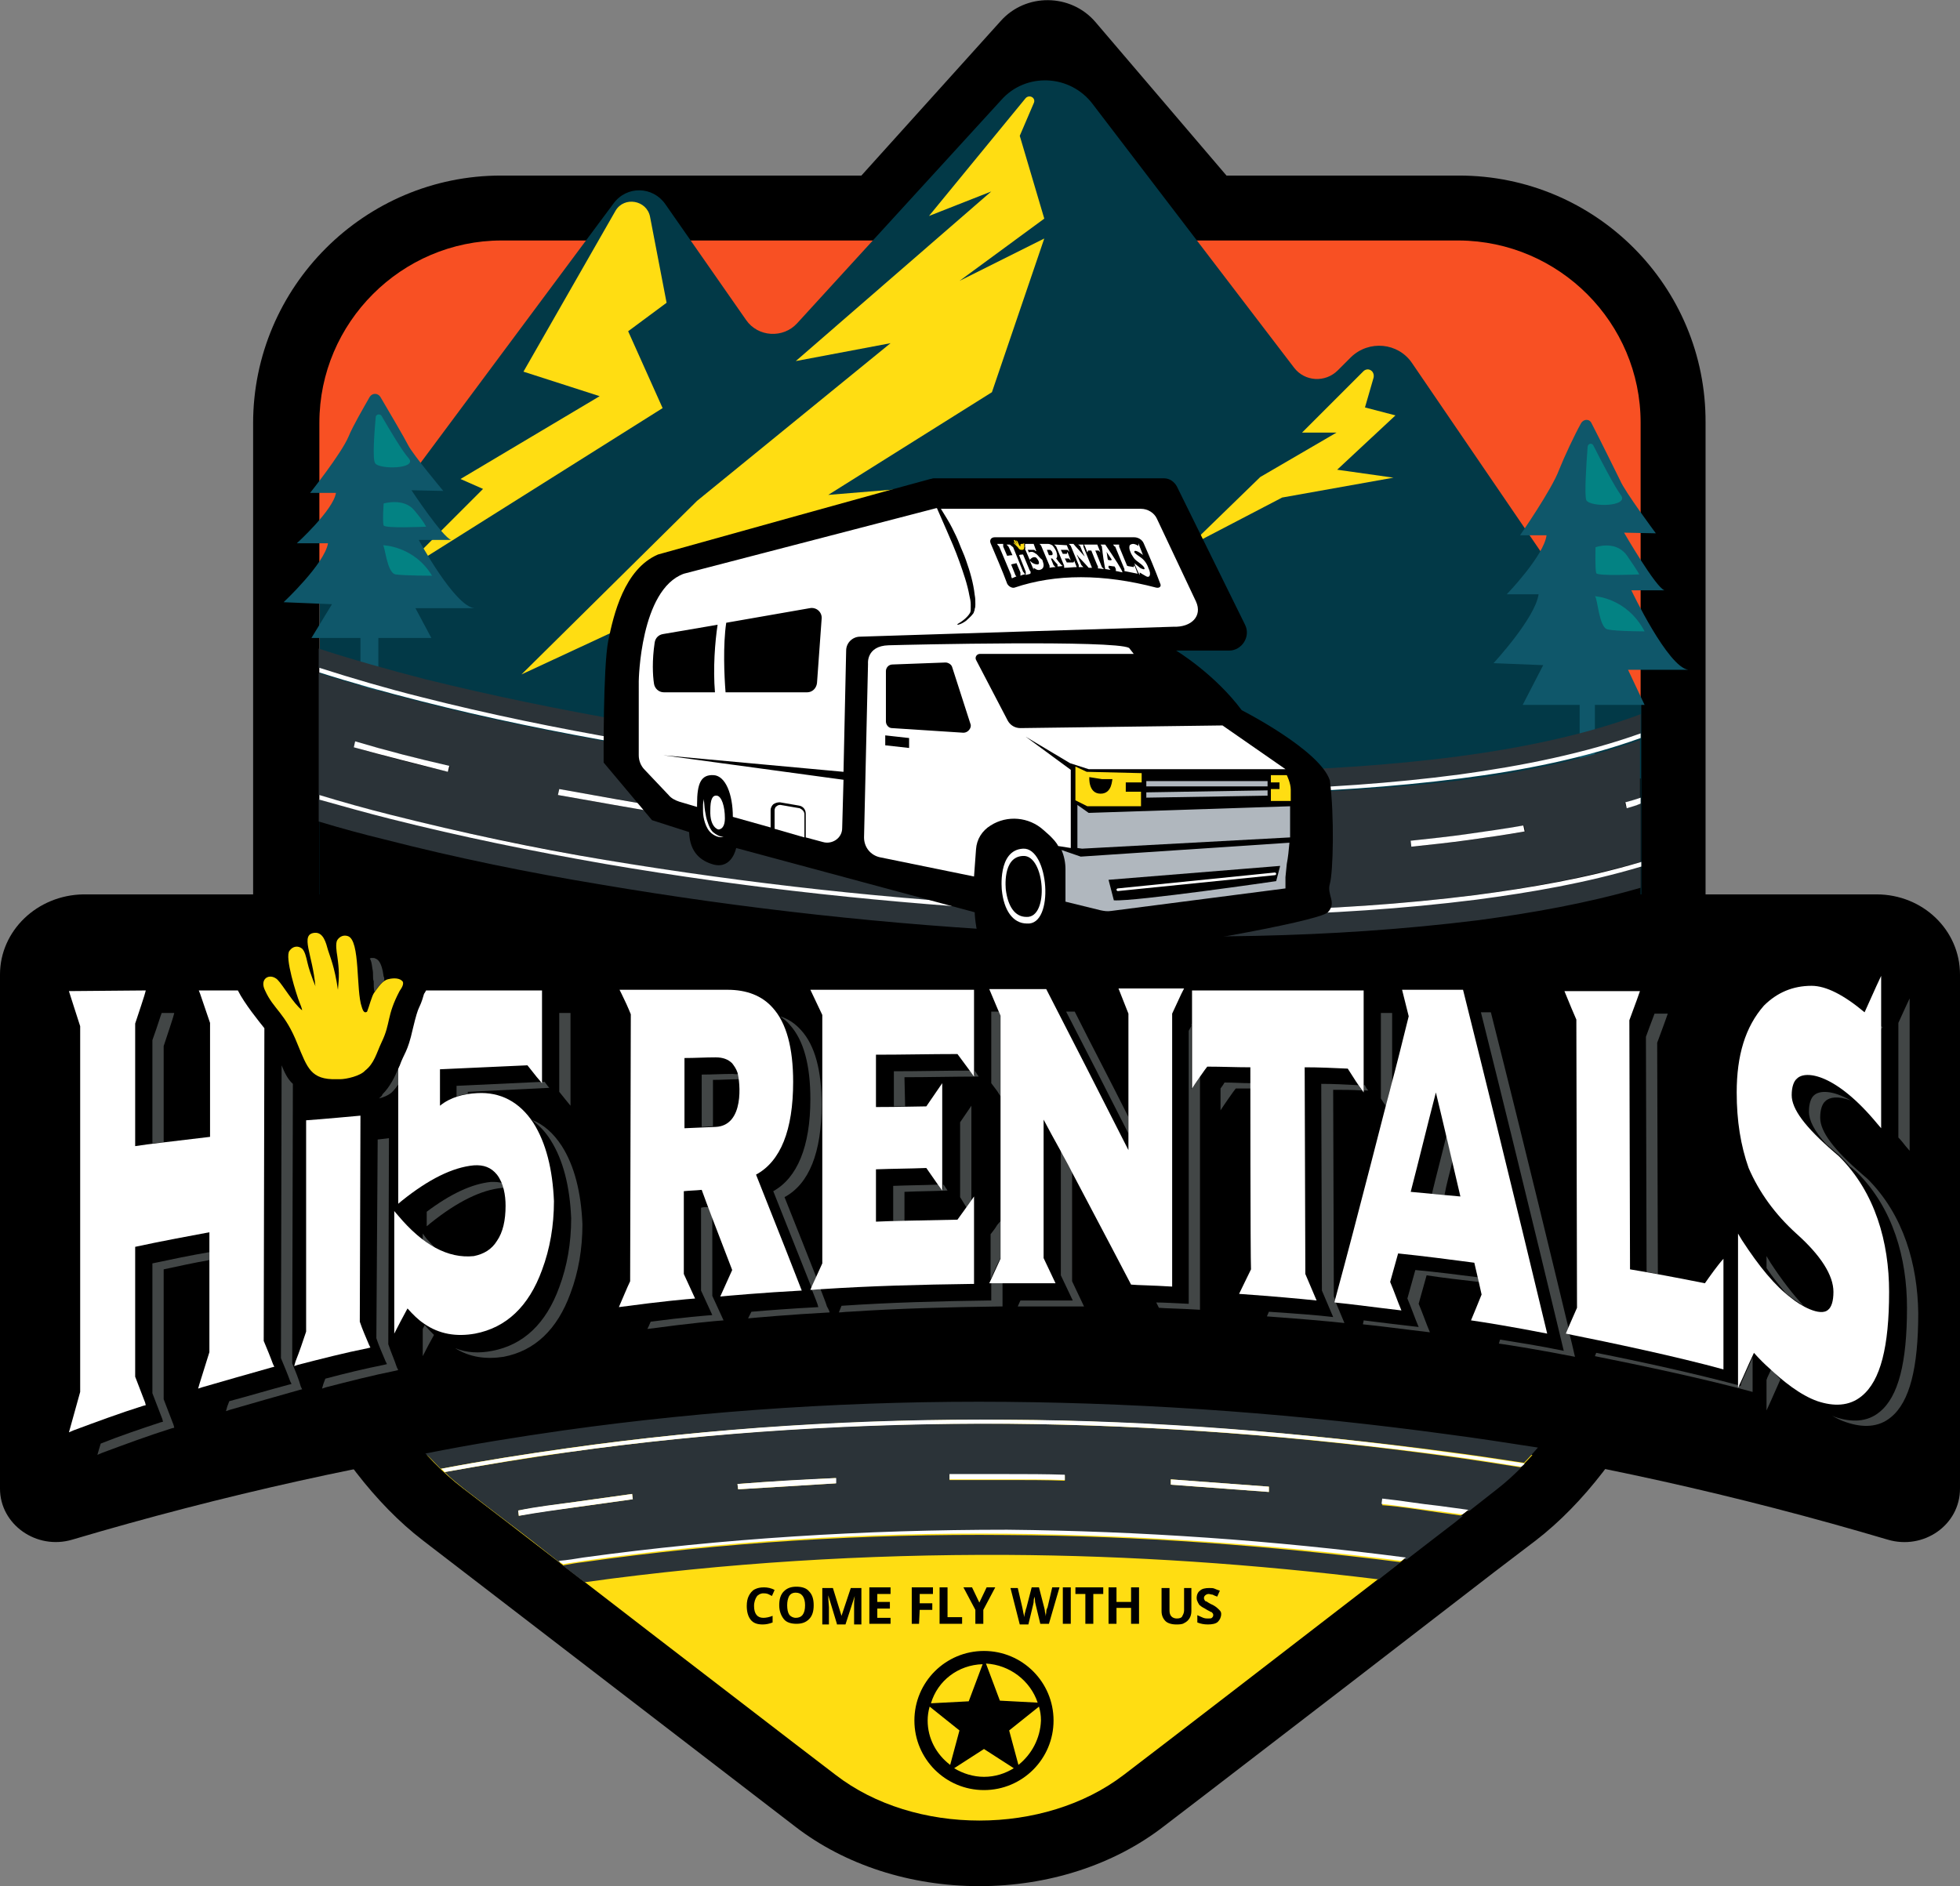
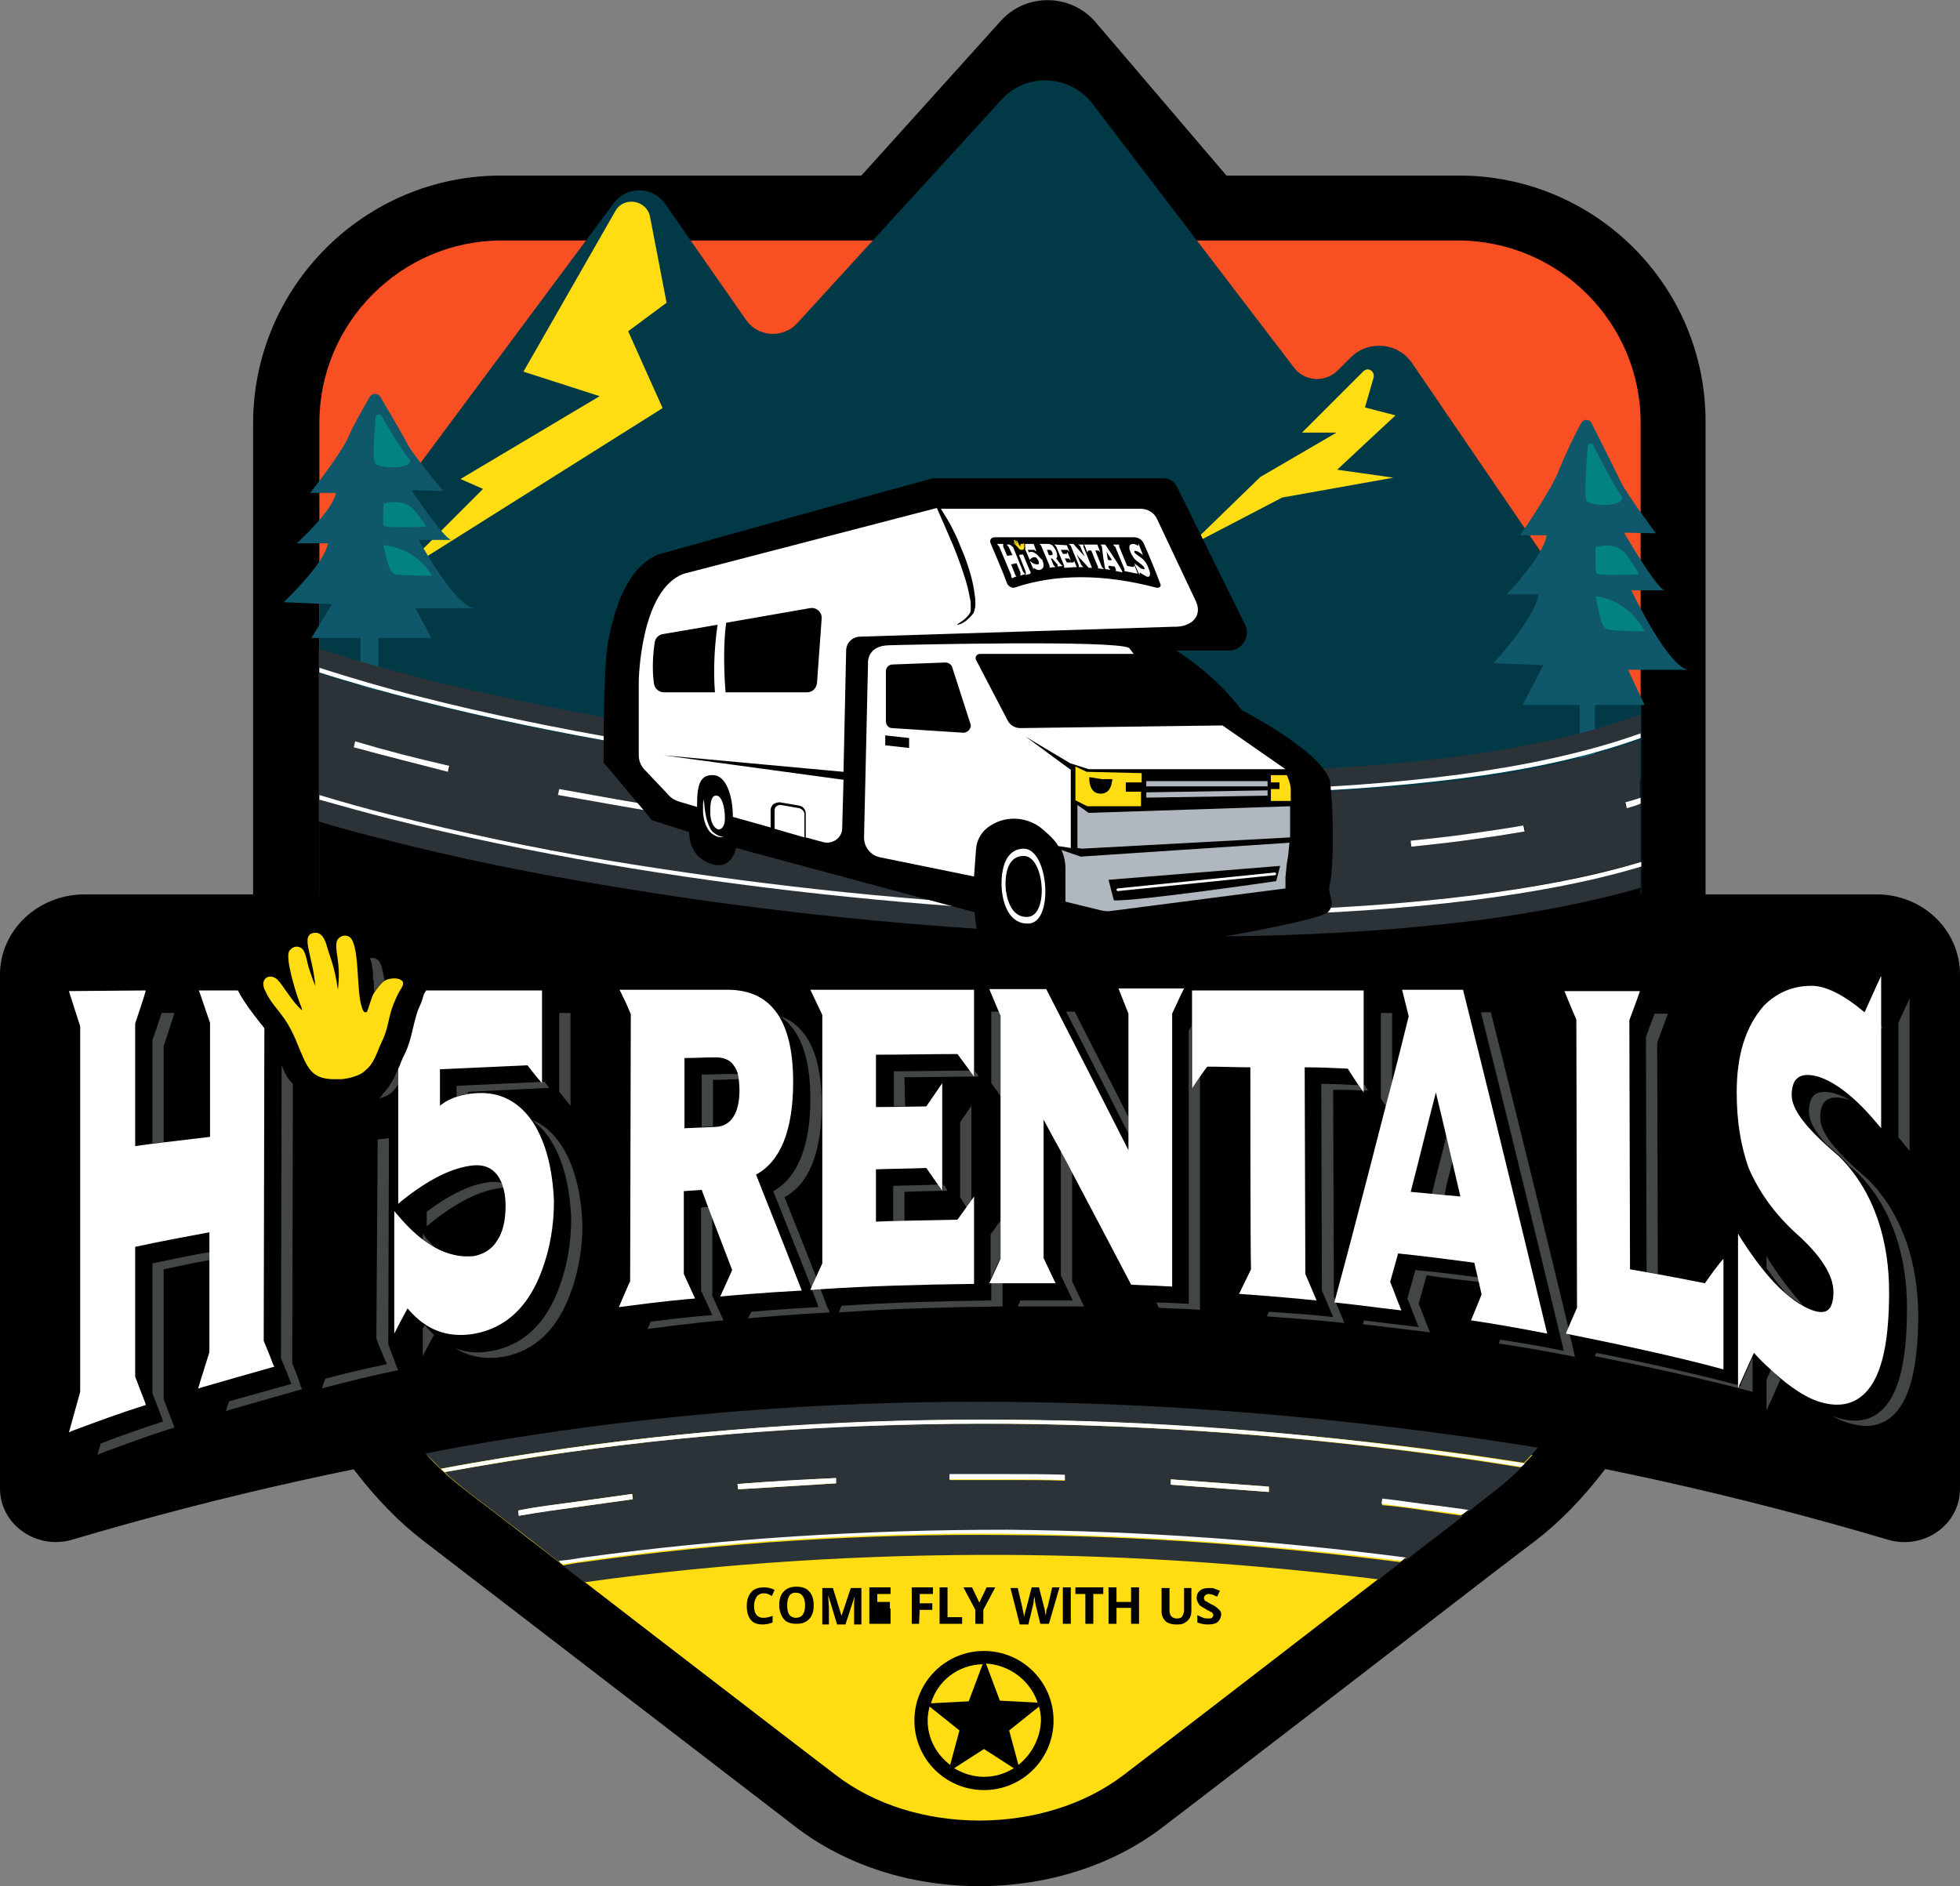
<svg xmlns="http://www.w3.org/2000/svg" version="1.1" id="Layer_1" x="0px" y="0px" viewBox="0 0 295.8 284.7" style="enable-background:new 0 0 295.8 284.7;" xml:space="preserve">
  <rect x="0" y="0" width="295.8" height="284.7" fill="#808080" stroke="none" />
  <style type="text/css">
	.st0{fill:#FFDD12;}
	.st1{fill:#F85023;}
	.st2{fill:#023947;}
	.st3{fill:#FFFFFF;}
	.st4{fill:#0F576A;}
	.st5{fill:#038283;}
	.st6{fill:#424646;}
	.st7{fill:#2B3338;}
	.st8{fill:#B0B7BE;}
</style>
  <g>
    <path d="M220.2,26.5h-35.1L165.3,3.3C161.6-1,154.8-1.1,151,3.2l-21,23.3H75.6c-20.6,0-37.4,16.8-37.4,37.4v116.6   c0,18.1,11.3,41,25.6,52l56.2,43.2c7.5,5.8,17.4,9,27.8,9c10.4,0,20.3-3.2,27.8-9l6.4-4.9c12-9.2,31.6-24.3,43.5-33.5l6.3-4.8   c14.4-11.1,25.6-33.9,25.6-52V63.8C257.5,43.2,240.8,26.5,220.2,26.5z" />
    <path class="st0" d="M247.6,169.4v11.1c0,15.1-9.8,35-21.8,44.2l-6.3,4.8c-12,9.2-31.5,24.3-43.5,33.5l-6.4,4.9   c-12,9.2-31.6,9.2-43.5,0l-6.4-4.9c-12-9.2-31.6-24.3-43.5-33.5l-6.4-4.9c-12-9.2-21.8-29.1-21.8-44.2v-11.1L247.6,169.4   L247.6,169.4z" />
    <path class="st1" d="M247.6,63.8v53.6c-12.5,1-69.9,5.5-86.9,2.3c-19.2-3.5-64.8-4-64.8-4l-47.7-6.3V63.8   c0-15.1,12.4-27.5,27.5-27.5h144.5C235.3,36.4,247.6,48.7,247.6,63.8z" />
    <g>
      <path class="st2" d="M213.1,54.8c-2.1-3.1-6.5-3.5-9.2-0.9l-2,2c-1.9,1.9-5,1.7-6.6-0.4l-30.4-39.8c-3.4-4.5-10.1-4.8-13.8-0.6    l-30.8,33.7c-2.1,2.3-5.9,2.1-7.7-0.5l-12.2-17.5c-1.9-2.7-5.8-2.8-7.8-0.1L48.2,90.4v69.9h199.5v-54.8L213.1,54.8z" />
      <g>
        <path class="st0" d="M98.1,32.7l2.5,13L94.8,50l5.2,11.6L59.8,86.9l13.1-13.1l-3.4-1.5l21-12.5L79,56.1l13.9-24.3     C94.2,29.6,97.6,30.2,98.1,32.7z" />
-         <path class="st0" d="M154.8,14.8l-14.6,17.8l9.4-3.7l-29.5,25.6l14.3-2.7l-29.2,23.8l-26.5,26.2l60.9-28.3L125,74.7l24.7-15.5     l7.9-23.2l-12.8,6.4l12.8-9.4l-3.7-12.5l2.1-4.9C156.4,14.8,155.4,14.2,154.8,14.8z" />
        <g>
          <path class="st3" d="M157,115.6c0.1-0.1,0.2-0.2,0.1-0.4l-0.6-11.7l12.3-14.9l-2.9,9.5c0,0.1,0,0.3,0,0.4l5,10l-9.2,9.8      c-0.1,0.1-0.2,0.4-0.1,0.5c0.1,0.2,0.3,0.3,0.5,0.3l5.4-0.2L142,130.4L157,115.6z" />
          <path class="st3" d="M167.6,90.8l-2.2,7c-0.1,0.2-0.1,0.5,0.1,0.7l4.9,9.7l-9,9.5c-0.3,0.3-0.3,0.7-0.2,1.1      c0.2,0.4,0.5,0.6,0.9,0.6l0,0l2.8-0.1l-20.7,9.3l13.1-12.8c0.2-0.2,0.3-0.5,0.3-0.8l-0.6-11.5L167.6,90.8 M170.1,86.3      L170.1,86.3L170.1,86.3z M170.1,86.3l-14,17.1l0.6,11.9L139.6,132l30.5-13.7l-7.9,0.3l9.4-10.1l-5.2-10.4L170.1,86.3L170.1,86.3      z" />
        </g>
        <path class="st0" d="M205.8,56l-9.3,9.3h5.2L190.2,72l-10.7,10.4l14-7.3l16.8-3l-8.5-1.2l8.8-8.2l-4.6-1.2l1.3-4.5     C207.5,56,206.5,55.4,205.8,56z" />
      </g>
    </g>
    <g>
      <g>
        <path class="st4" d="M229.8,106.4l3.1-6l-7.5-0.3c0,0,6.3-6.8,6.8-10.4h-4.8c0,0,5.6-5.8,6-8.9h-4c0,0,4.8-6.9,5.9-9.9     c0.8-2,2.3-5.2,3.3-7c0.4-0.7,1.3-0.7,1.6,0c1.3,2.5,3.7,7.4,4.3,8.6c0.7,1.7,5.4,8,5.4,8l-4.8-0.1c0,0,4.8,8.3,6.1,8.7h-5     c0,0,5.5,11.6,8.6,12h-9.1l2.5,5.3C248.2,106.4,229.8,106.4,229.8,106.4z" />
        <path class="st5" d="M239.6,67.5c0-0.6,0.7-0.7,0.9-0.2c1.1,2.2,3.2,6.2,4.1,7.4c1.4,1.8-4.6,1.9-5.2,0.8     C239.1,74.7,239.4,70.1,239.6,67.5z" />
        <path class="st5" d="M240.8,82.6c0,0,3-1.1,4.7,1.2c1.6,2.3,1.9,2.9,1.9,2.9s-6.4,0.3-6.5-0.2C240.7,85.9,240.8,82.6,240.8,82.6z     " />
        <path class="st5" d="M240.7,90c0,0,4.8,0.2,7.5,5.3c0,0-4.3,0-5.6-0.3C241.3,94.7,241.1,90.2,240.7,90z" />
      </g>
      <rect x="238.4" y="103.8" class="st4" width="2.3" height="11.5" />
    </g>
    <g>
      <g>
        <path class="st4" d="M47,96.3l3.1-5.1l-7.3-0.3c0,0,6.2-5.8,6.7-8.9h-4.7c0,0,5.5-5,5.9-7.6h-3.9c0,0,4.7-5.9,5.8-8.5     c0.7-1.7,2.3-4.4,3.2-6c0.4-0.6,1.2-0.6,1.6,0c1.3,2.2,3.7,6.3,4.2,7.3c0.7,1.4,5.3,6.9,5.3,6.9L62.1,74c0,0,4.7,7.1,6,7.5h-4.9     c0,0,5.4,10,8.4,10.3h-8.9l2.4,4.5H47z" />
        <path class="st5" d="M56.7,63c0-0.5,0.7-0.6,0.9-0.2c1.1,1.9,3.1,5.3,4.1,6.4c1.3,1.6-4.5,1.7-5.1,0.7     C56.2,69.2,56.5,65.2,56.7,63z" />
        <path class="st5" d="M57.9,76c0,0,3-0.9,4.6,1s1.8,2.5,1.8,2.5s-6.3,0.3-6.4-0.2C57.7,78.8,57.9,76,57.9,76z" />
        <path class="st5" d="M57.8,82.3c0,0,4.7,0.1,7.4,4.6c0,0-4.2,0-5.5-0.2S58.1,82.4,57.8,82.3z" />
      </g>
      <rect x="54.4" y="95.1" class="st4" width="2.7" height="11" />
    </g>
    <path d="M247.6,117.5v51.9H48.2v-60l47.7,6.3c0,0,45.6,0.5,64.8,4C177.8,123,235.1,118.5,247.6,117.5z" />
    <g>
      <path d="M295.8,147.1c0-6.7-5.6-12.1-12.6-12.1c-90.2,0-180.4,0-270.6,0c-7,0.1-12.6,5.5-12.6,12.1c0,23.9,0,53.8,0,77.6    c0,5.4,5.5,9.3,10.9,7.7c91.1-27,182.9-27,274,0c5.4,1.6,10.9-2.2,10.9-7.7C295.8,200.9,295.8,171,295.8,147.1z" />
      <g>
        <g>
          <path class="st6" d="M24.7,157.9c1.7-5.1,1.4-4.3,1.6-5h-1.9c-0.2,0.5-0.5,1.6-1.4,4.1v15.6c0.5-0.1,1.1-0.1,1.7-0.2      C24.7,172.4,24.7,157.9,24.7,157.9z" />
          <path class="st6" d="M44.1,205.8l0.1-42.2c-0.8-0.7-1.3-1.8-1.7-2.8L42.4,205c0.5,1.2,1,2.4,1.4,3.5l0.2,0.4l-0.4,0.1      c-3,0.8-6,1.7-9,2.5c-0.1,0.3-0.2,0.5-0.3,0.8l-0.2,0.7l0.6-0.2c3.4-1,7-2,10.5-3l0.4-0.1l-0.2-0.4      C45.1,208.2,44.6,207,44.1,205.8z" />
          <path class="st6" d="M23,210.3l1.5,3.9l0.1,0.4l-0.4,0.1c-3,1-6,2-9,3.2c-0.1,0.3-0.2,0.7-0.3,1l-0.2,0.7l0.7-0.3      c3.5-1.3,7-2.6,10.5-3.7l0.4-0.1l-0.1-0.4c-0.5-1.3-1-2.6-1.5-3.9v-19.6c2.3-0.5,4.6-1,6.9-1.4V189c-2.9,0.5-5.8,1.1-8.6,1.7      V210.3z" />
          <path class="st6" d="M58.6,202.9l0.1-31.1c0,0-0.7,0.1-1.7,0.2l-0.2,30c0.4,1.2,0.9,2.3,1.4,3.5l0.2,0.4L58,206      c-3,0.6-5.9,1.3-8.9,2.1c-0.1,0.3-0.2,0.5-0.3,0.8l-0.2,0.7l0.6-0.2c3.5-0.9,7-1.8,10.5-2.5l0.4-0.1l-0.2-0.4      C59.5,205.2,59,204.1,58.6,202.9z" />
          <path class="st6" d="M64.1,200c-0.1,0.2-0.2,0.4-0.3,0.6v4.1c1.2-2.3,0.7-1.4,1.7-3.2C65,201,64.5,200.5,64.1,200z" />
          <path class="st6" d="M80.2,169L80.2,169c1.1,0.8,2.1,1.8,2.9,3.1c1.9,3,2.9,7,3.1,11.8c0,3.7-0.6,7.2-1.8,10.4      c-2,5.5-5.4,8.7-10.1,9.6c-2,0.4-3.9,0.3-5.6-0.4c2.2,1.4,4.7,1.7,7.3,1.3c4.7-0.9,8.1-4.1,10.1-9.6c1.2-3.2,1.8-6.7,1.8-10.4      c-0.2-4.8-1.2-8.8-3.1-11.8C83.5,171,82,169.7,80.2,169z" />
          <path class="st6" d="M75.8,179.3c0.1,0,0.1,0,0.2,0c0-0.2-0.1-0.5-0.2-0.7l0,0c-0.5-0.2-1-0.2-1.7-0.2c-2.9,0.3-6.1,1.8-9.7,4.5      v2.2l0.6-0.5C69,181.4,72.6,179.6,75.8,179.3z" />
          <path class="st6" d="M63.8,186.2v0.9c0.6,0.5,1.2,0.9,1.8,1.2c-0.4-0.4-0.8-0.9-1.2-1.3L63.8,186.2z" />
          <path class="st6" d="M70.7,164.8c4.1-0.2,8.1-0.4,12.2-0.6c-0.2-0.2-0.4-0.5-0.7-0.9c-0.1,0-0.2,0-0.4,0v0.1l-0.1-0.1      c-4.3,0.2-8.5,0.4-12.8,0.6v1.6c0.5-0.2,1.1-0.3,1.7-0.4v-0.3H70.7z" />
          <path class="st6" d="M86.1,152.9h-1.7v11.9c1.3,1.6,0.7,0.9,1.7,2.1V152.9z" />
          <path class="st6" d="M107.5,183.7c-0.2-0.5-0.4-1-0.6-1.5c-0.4,0-0.8,0-1.1,0.1v12.5l1.7,3.7c-1.2,0.1-4,0.3-9.3,1      c-0.2,0.5-0.4,0.9-0.5,1.1c6.7-0.9,10.2-1.2,11.5-1.3l-1.7-3.7V183.7z" />
          <path class="st6" d="M124.8,197.2L124.8,197.2c-0.2-0.7-0.6-1.6-1-2.7l0,0c-0.4,0-0.9,0.1-1.3,0.1c0.5,1.3,0.9,2.2,1,2.7      c-3.9,0.2-7.8,0.5-10.1,0.7l-0.5,1c1-0.1,6.6-0.6,12.3-0.9C125.2,198,125.1,197.7,124.8,197.2L124.8,197.2z" />
          <path class="st6" d="M116.7,179.8c2.3,5.8,4.5,11.3,5.8,14.6l0.1-0.2l0.6-1.3v-0.1c-1.3-3.3-3-7.6-4.8-12.1      c3.7-2,5.6-6.7,5.6-14c0-5.1-1-8.9-3.1-11.2c-0.9-1-1.9-1.7-3.2-2.1c0.6,0.4,1.1,0.8,1.5,1.3c2.1,2.3,3.1,6.1,3.1,11.2      C122.3,173.1,120.3,177.8,116.7,179.8z" />
          <path class="st6" d="M149.6,196.3h-0.4c-7.4,0.1-14.9,0.3-22.2,0.8l-0.2,0.5l-0.2,0.5c0.5,0,1-0.1,1.5-0.1      c7.5-0.5,15.2-0.7,22.8-0.8h0.4v-3.5h-1.7L149.6,196.3L149.6,196.3z" />
          <path class="st6" d="M151,184.3l-0.5,0.6c-0.5,0.8-0.4,0.6-1,1.4v6.8c0.4-1,1.3-2.9,1.5-3.2V184.3z" />
          <path class="st6" d="M136.5,179.9c2.2-0.1,4.4-0.1,6.5-0.2l-0.6-0.9h-0.1v0.8l-0.6-0.8c-2.3,0.1-4.5,0.1-6.9,0.2v5.3      c0.5,0,1.1,0,1.7,0L136.5,179.9L136.5,179.9z" />
          <path class="st6" d="M145.7,182l0.2,0.3c0.1-0.1,0.2-0.3,0.5-0.7l0.2-0.2v-14.5l-1.7,2.5v11.3L145.7,182z" />
          <path class="st6" d="M136.5,162.6c3.7,0,7.5-0.1,11.2-0.1l-0.6-0.9l0,0v0.8l-0.6-0.8c-3.9,0-7.8,0.1-11.6,0.1v5.3      c0.6,0,1.2,0,1.7,0L136.5,162.6L136.5,162.6z" />
          <path class="st6" d="M151,165.5v-12.3c0,0-0.1-0.2-0.2-0.5h-1.2v10.8l0.9,1.2L151,165.5z" />
          <path class="st6" d="M162.2,152.7h-1.3c2.9,5.6,6.1,11.9,9.4,18.4v-2.5c-2.8-5.6-5.6-10.9-8-15.7L162.2,152.7z" />
          <path class="st6" d="M161.8,176.9c0-0.1-0.1-0.2-0.2-0.3c-0.5-1-1.1-1.9-1.5-2.9v18.8l1.8,3.8H154c-0.2,0.4-0.3,0.7-0.4,0.9h10      l-1.8-3.8L161.8,176.9L161.8,176.9z" />
          <path class="st6" d="M179.9,154.6c-0.1,0.3-0.3,0.6-0.5,1v41.2c-2.2-0.1-3.8-0.2-4.9-0.2c0.2,0.4,0.3,0.6,0.4,0.8      c1,0.1,3,0.1,6.2,0.3v-35.2c-0.5,0.8-1.1,1.6-1.3,1.9v-9.8H179.9z" />
-           <path class="st6" d="M184.2,164.3v3.3c0.3-0.5,2.1-3.1,2.3-3.3c0.8,0,1.5,0,2.3,0v-0.8c-1.3,0-2.6-0.1-4-0.1      C184.7,163.6,184.5,163.9,184.2,164.3z" />
          <path class="st6" d="M205.6,164.6c-0.2-0.2-0.4-0.5-0.6-0.8c-1.9-0.1-3.7-0.2-5.6-0.2l0.1,31.2l1.7,4c-2.5-0.3-5.3-0.5-9.7-0.8      c-0.1,0.2-0.2,0.5-0.3,0.7c5.5,0.4,8.8,0.7,11.7,1l-1.3-3.1c-0.1,0-0.2,0-0.2,0v-0.1c0-0.1,0-0.2,0.1-0.3l-0.2-0.5l-0.1-31.2      C202.7,164.5,204.1,164.5,205.6,164.6L205.6,164.6z" />
          <path class="st6" d="M206,163.8c0,0-0.1,0-0.2,0v0.8c0.2,0,0.4,0,0.7,0C206.3,164.4,206.1,164.1,206,163.8z" />
          <path class="st6" d="M209.8,164.4c0.1-0.3,0.2-0.6,0.3-1v-10.5h-1.7v12.9c0.3,0.5,0.5,0.8,0.8,1.2      C209.5,165.5,209.7,164.6,209.8,164.4z" />
          <path class="st6" d="M223.2,193.5c0-0.2-0.1-0.4-0.1-0.7c-3.1-0.4-6.3-0.8-9.5-1.1l-1.2,4.3c0.6,1.4,1.1,2.9,1.7,4.3      c-2.7-0.3-5.9-0.7-8.3-1c0,0.2-0.1,0.4-0.1,0.5v0.1c2.2,0.2,6.6,0.8,10.1,1.2c-0.6-1.4-1.1-2.9-1.7-4.3l1.2-4.3      C217.9,192.9,220.6,193.2,223.2,193.5z" />
          <path class="st6" d="M236.3,201.3c0.1-0.3,0.3-0.6,0.4-0.9c-1.9-7.9-6.2-25.8-11.7-47.6h-1.5c7.1,28.4,12.2,49.9,12.5,51.1      c-3.8-0.8-7.2-1.3-9.6-1.7c-0.1,0.2-0.1,0.4-0.2,0.6c2.1,0.3,6.4,1,11.5,2c-0.1-0.3-0.3-1.4-0.8-3.3      C236.7,201.4,236.5,201.3,236.3,201.3z" />
          <path class="st6" d="M250.2,192.3l-0.1-34.9c1.3-3.5,1.1-3,1.6-4.4h-2c-0.2,0.6-0.4,1-1.3,3.5l0.1,35.5      C249.1,192.1,249.6,192.2,250.2,192.3z" />
          <path class="st6" d="M262.7,209.2c-0.1,0-0.1,0-0.2-0.1c0,0.1-0.1,0.2-0.1,0.3v-0.3c-6.3-1.7-14.9-3.6-21.5-4.9      c-0.1,0.2-0.1,0.3-0.2,0.5c7,1.4,16.9,3.5,23.8,5.4v-5.2c-0.8,1.8-0.9,2-1.7,3.8L262.7,209.2L262.7,209.2z" />
          <path class="st6" d="M266.6,208.3v4.6c1.2-2.6,1.1-2.5,2.1-4.7c-0.5-0.5-0.9-1-1.4-1.5C267,207.4,266.7,207.9,266.6,208.3z" />
          <path class="st6" d="M281.9,178c-0.3-0.3-0.6-0.5-0.8-0.7c-4.4-3.8-6.4-6.5-6.4-8.6c0-1.2,0.3-2.1,0.8-2.5      c0.6-0.6,1.9-0.8,3.8-0.1c-2.8-1.6-4.7-1.5-5.5-0.8c-0.5,0.4-0.8,1.3-0.8,2.5c0,1.3,0.8,2.9,2.6,4.9l0,0      c0.4,0.3,0.8,0.7,1.3,1.1c0.2,0.2,0.5,0.4,0.8,0.7c0.5,0.5,1,1,1.4,1.5l0,0c0.1,0.1,0.2,0.2,0.4,0.3c0.2,0.2,0.5,0.4,0.8,0.7      c5.4,5.4,7.5,12.9,7.5,20.4c0,8.3-1.3,13.4-4.1,15.7c-1.9,1.6-4.3,1.6-6.7,0.8c-0.2-0.1-0.3-0.1-0.5-0.2c0.7,0.4,1.5,0.8,2.2,1      c2.4,0.8,4.8,0.8,6.7-0.8c2.8-2.3,4.1-7.4,4.1-15.7C289.4,190.9,287.3,183.4,281.9,178z" />
          <path class="st6" d="M266.6,189.6v1.8c1,1.5,2,2.7,2.9,3.8l0,0c0.3,0.2,0.5,0.4,0.8,0.6c0.5,0.4,1.1,0.8,1.9,1.3      c-1.6-1.7-3.3-3.9-5-6.5L266.6,189.6z" />
          <path class="st6" d="M288.2,173.7v-23l-0.7,1.5c-0.3,0.7-0.7,1.5-1,2.2v17.3c0.4,0.4,0.7,0.8,1.1,1.3L288.2,173.7z" />
          <path class="st6" d="M284.1,155c-0.1,0-0.1-0.1-0.2-0.1v0.5l0,0C284,155.2,284.1,155.1,284.1,155z" />
          <path class="st6" d="M110.6,162.1c-1.6,0-3.1,0.1-4.7,0.1v7.9c0.7,0,1.3-0.1,1.7-0.1v-7c1.4,0,2.6-0.1,4-0.1      c0-0.3-0.1-0.6-0.1-0.8C111.1,162.2,110.8,162.1,110.6,162.1z" />
          <path class="st6" d="M219.2,175.3L219.2,175.3c-0.3-1.3-0.6-2.6-0.9-3.9c-0.7,2.9-1.5,5.9-2.2,8.8c0.8,0.1,1.4,0.1,1.9,0.2      C218.3,178.7,218.8,177,219.2,175.3z" />
        </g>
        <path class="st6" d="M57.2,165.8C57.2,165.8,57.3,165.8,57.2,165.8C57.3,165.8,57.3,165.8,57.2,165.8L57.2,165.8L57.2,165.8     c1.6-0.4,2.1-1.1,2.1-1.1c0.3-0.3,0.6-0.7,0.8-1v-2.4c-0.5,1.2-1.2,2.7-2.4,3.9C57.7,165.4,57.5,165.5,57.2,165.8z" />
        <path class="st6" d="M56.2,146.2c0.1,0.4,0.1,0.8,0.1,1.2c0,0.2,0,0.5,0.1,0.7l0,0c0,0.6,0,1.1,0.1,1.6c0-0.1,0.1-0.1,0.1-0.2     l0,0c0,0.1,0,0.1,0,0.2c0-0.1,0.1-0.1,0.1-0.2c0.3-0.5,0.8-1.1,1.2-1.4c0-0.1,0.1-0.1,0.1-0.1c0-0.2,0-0.5-0.1-0.6     c-0.3-2.4-1-2.6-1.2-2.7c-0.2-0.1-0.2-0.1-0.4-0.1s-0.3,0-0.4,0c0,0,0,0,0,0.1h-0.1C56,144.9,56.1,145.4,56.2,146.2z" />
      </g>
      <g>
        <g>
          <g>
            <path class="st3" d="M39.8,202.4l0.1-47.2c-0.8-1-3-3.7-4-5.7H30l0.2,0.5c0.5,1.5,1,2.9,1.5,4.4v17.2       c-4.9,0.6-9.5,1.1-11.3,1.4v-18.5c1.7-5.1,1.4-4.3,1.6-5l-11.6,0.1c0.2,0.7,1.3,4,1.7,5.3v55.2c-0.5,1.8-1,3.6-1.5,5.4       l-0.2,0.7l0.7-0.3c3.5-1.3,7-2.6,10.5-3.7l0.4-0.1l-0.1-0.4c-0.5-1.3-1-2.6-1.5-3.9v-19.6c3.7-0.8,7.4-1.5,11.2-2.2v18.1       c-0.5,1.6-1,3.2-1.5,4.8l-0.2,0.7l0.6-0.2c3.4-1,7-2,10.5-3l0.4-0.1l-0.2-0.4C40.8,204.8,40.3,203.6,39.8,202.4z" />
-             <path class="st3" d="M54.3,199.5l0.1-31.1c0,0-6.5,0.6-8.2,0.7V201c-0.5,1.5-1,3-1.6,4.5l-0.2,0.7L45,206       c3.5-0.9,7-1.8,10.5-2.5l0.4-0.1l-0.2-0.4C55.2,201.8,54.7,200.7,54.3,199.5z" />
            <path class="st3" d="M80.5,169.5c-2.1-3.2-5-4.7-8.5-4.5c-2,0.1-4,0.6-5.6,1.9v-5.5c4.4-0.2,8.8-0.4,13.2-0.6       c1.9,2.4,1.1,1.4,2.2,2.7v-0.4v-13.6h-0.4c-5.7,0-11.4,0-17.1,0c0,0-0.2,0.4-0.3,0.5c-0.8,2.8-0.7,1.1-1.7,5.3       c-0.8,3.6-1.3,3.6-2,5.6l0,0c-0.1,0.1-0.1,0.3-0.2,0.4v2.4v18l0.6-0.5c4-3.2,7.6-5,10.8-5.3c1.5-0.1,2.6,0.3,3.5,1.4       c1,1.3,1.3,3.1,1.3,4.7c0,2.2-0.4,4-1.3,5.3c-0.8,1.3-2,2-3.5,2.3c-3.9,0.4-7.7-1.7-11.4-6.1l-0.6-0.7v18.5       c1.3-2.5,0.6-1.2,2-3.8c0.8,0.9,1.6,1.7,2.5,2.3l0,0l0,0c2.3,1.6,4.9,2,7.7,1.5c4.7-0.9,8.1-4.1,10.1-9.6       c1.2-3.2,1.8-6.7,1.8-10.4C83.4,176.5,82.4,172.5,80.5,169.5z" />
          </g>
          <g>
            <path class="st3" d="M114.1,177.3c3.7-2,5.6-6.7,5.6-14c0-5.1-1-8.9-3.1-11.2c-1.6-1.8-3.9-2.7-6.8-2.7l0,0H93.5l0.3,0.6       c0.5,1,1,2.1,1.4,3.1l-0.1,40.3c-0.4,0.8-1.3,3-1.7,3.9c6.7-0.9,10.2-1.2,11.5-1.3l-1.7-3.7v-12.5c0.9-0.1,1.8-0.1,2.7-0.2       c0.9,2.5,1.8,4.8,4.6,12.1l-1.8,4c1-0.1,6.6-0.6,12.3-0.9C120.4,193.2,117.4,185.6,114.1,177.3z M108,170.1       c-0.4,0-4.4,0.2-4.7,0.2v-10.6c1.6,0,3.1-0.1,4.7-0.1c1.1,0,1.9,0.3,2.5,0.9c0.3,0.4,0.6,0.8,0.8,1.4       C111.7,163.3,112.4,169.9,108,170.1z" />
            <path class="st3" d="M122.3,149.4l1.8,3.8v37.5l-1,2.2l-0.6,1.3l-0.2,0.5c0.5,0,1-0.1,1.5-0.1c7.5-0.5,15.2-0.7,22.8-0.8h0.4       v-13.2l-0.7,1c-0.7,1-0.3,0.4-1.8,2.5c-4.9,0.1-10.6,0.2-12.3,0.3v-7.9c2.6-0.1,5.1-0.1,7.6-0.2l1.6,2.3l0.8,1.1l0,0v-16.2       l-2.4,3.5c-1.3,0-4,0.1-7.6,0.1v-7.9c4.1,0,8.2-0.1,12.3-0.1l1.7,2.3l0.8,1.1l0,0v-13.1C128.9,149.4,122.3,149.4,122.3,149.4z" />
            <path class="st3" d="M170.3,153c0,18.8,0,14.7,0,20.6c-4.3-8.5-8.6-16.9-12.3-24.1l-0.1-0.2h-8.6c1.2,2.9,1.7,4,1.7,4V190       c-0.2,0.4-1.5,3.3-1.7,3.7l0,0h0.6c2,0,4.8,0,9.4,0l-1.8-3.8V169c0.8,1.5,1.6,3,2.5,4.6c0.5,1,1.1,2,1.6,3       c4.9,9.3,8.6,16.3,9.1,17.3c1,0.1,3,0.1,6.2,0.3V153c1.7-3.7,1.4-3,1.8-3.8h-9.9L170.3,153z" />
            <path class="st3" d="M196.9,161.1c2.2,0,4.3,0.1,6.5,0.2c1,1.6,1.6,2.5,2.2,3.3l0.2,0.3c0-1.8,0,0.6,0-15.4       c-0.3,0-20.2,0-25.9,0v4.7v10.1c0.3-0.5,2.1-3.1,2.3-3.3c2.2,0,4.3,0.1,6.5,0.1c0,0,0,28.9,0.1,30.5c-0.8,1.6-1.3,2.7-1.8,3.7       c5.5,0.4,8.8,0.7,11.7,1l-1.7-4L196.9,161.1z" />
            <path class="st3" d="M220.8,149.4h-9.2l1,4c-0.9,3.6-1.8,7.3-2.8,11c-0.3,1-4.8,18.9-8.4,32.1l0,0v0.1       c2.2,0.2,6.6,0.8,10.1,1.2c-0.6-1.4-1.1-2.9-1.7-4.3l1.2-4.3c3.9,0.4,7.7,0.9,11.5,1.4c0.8,3.5,0.6,2.5,1.1,4.8       c-0.6,1.5-1.1,2.7-1.6,3.9c2.1,0.3,6.4,1,11.5,2C233.2,200.1,228,178.2,220.8,149.4z M212.9,179.9c1.3-5,2.5-10,3.8-15       c1,4.1,2.6,11,3.7,15.7C217.3,180.3,218,180.4,212.9,179.9z" />
            <path class="st3" d="M257.3,193.7c-4.4-0.9-10-1.9-11.3-2.1l-0.1-37.6c1.3-3.5,1.1-3,1.6-4.4h-11.4c0.9,2.2,1.4,3.4,1.8,4.3       l0.1,43.5c-0.5,1.1-1.3,3-1.7,3.9c7,1.4,16.9,3.5,23.8,5.4V190C259.2,191,258,192.7,257.3,193.7z" />
            <path class="st3" d="M277.6,174.6L277.6,174.6c-0.3-0.3-0.6-0.5-0.8-0.7c-4.4-3.8-6.4-6.5-6.4-8.6c0-1.2,0.3-2.1,0.8-2.5       c1.3-1.3,5.9-0.7,12.1,6.8l0.6,0.7v-23l-0.7,1.5c-0.6,1.3-1.2,2.7-1.8,4c-3.1-2.6-5.8-4-8-4l0,0c-2.8,0-5.2,1-7.2,3       c-2.8,3.2-4.1,7.5-4.1,13.1c0,4.3,0.6,8,1.8,11.4c1.6,3.7,4,7,7.2,9.9c3.7,3.3,5.6,6.3,5.6,8.8c0,1.4-0.3,2.3-0.8,2.7       c-1.2,1.1-4.3-0.7-5.6-1.8c-2.4-1.8-4.8-4.7-7.4-8.7l-0.6-1c0,1.2,0,22.1,0,23.3c1.3-2.8,1.1-2.5,2.4-5.3       c0.8,0.9,1.6,1.7,2.4,2.4c1.9,1.8,4.6,4,7.2,4.9c2.4,0.8,4.8,0.8,6.7-0.8c2.8-2.3,4.1-7.4,4.1-15.7       C285.1,187.5,283,180,277.6,174.6z" />
          </g>
        </g>
        <path class="st0" d="M60.8,148.2c-0.4-0.6-1.4-0.6-2.2-0.4c-0.9,0.2-1.5,1.2-2.1,2l0,0c-0.4,0.5-0.8,2.2-1.1,2.9     c0,0-0.1,0.1-0.3,0.1c-0.3-0.1-0.4-0.5-0.5-0.8c-0.9-2.5-0.2-10.1-2.1-10.7c-0.6-0.2-1.2,0-1.6,0.6c-0.3,0.5-0.1,1.8,0,2.4     c0.3,2.1,0.3,3.1,0.1,5.1c-0.5-3.5-1.2-5-1.5-6c-0.3-1.1-0.7-2.7-2-2.6c-2.3,0.2-0.3,3.3,0.1,8.1c0-0.1-0.3-0.8-0.3-0.8l0,0     c-0.3-0.8-0.7-1.9-0.9-2.8c-0.2-0.9-0.4-1.7-0.8-2.1c-0.6-0.5-1.4-0.4-1.9,0.3c-0.8,0.9,1.1,6.8,1.5,7.8l0,0l0,0     c0.1,0.2,0.4,1,0.4,1.2c-1.3-1-2.9-3.8-3.7-4.6c-0.1-0.1-0.2-0.2-0.4-0.3l0,0c-1.1-0.6-2.3,0.3-1.5,1.9c1.3,2.9,3,3.3,4.9,8.1     l0,0c1.5,3.6,2,5.4,5.9,5.3c0.3,0,0.4,0,0.5,0c1,0,3.1-0.5,3.8-1.3c1.4-1.1,1.7-2.6,2.5-4.3c1.4-2.9,0.7-3.9,2.7-7.7     C60.8,148.9,60.9,148.5,60.8,148.2z" />
      </g>
    </g>
    <g>
      <path class="st7" d="M63.5,105.3c10.1,2.6,20.5,4.7,30.9,6.5c20.8,3.6,42,5.8,63.1,6.9c21.1,1,42.3,0.9,62.8-1.7    c9.5-1.2,19-3.1,27.3-6.2v-3c-8.2,3.1-17.9,5.1-27.7,6.4c-20.2,2.6-41.4,2.7-62.3,1.6c-21-1.1-42.1-3.3-62.8-6.9    c-10.4-1.8-20.6-3.9-30.7-6.4c-5.4-1.4-10.8-2.9-16-4.6v2.9C53.2,102.5,58.3,103.9,63.5,105.3z" />
      <path class="st7" d="M157.4,119.3c-21.2-1.1-42.3-3.4-63.2-6.9c-10.4-1.8-20.8-3.9-30.9-6.5c-5.1-1.3-10.2-2.7-15.2-4.3V120    c3.6,1.1,7.2,2.1,10.8,3c10.7,2.7,21.5,4.9,32.3,6.8c21.6,3.7,43.4,6,65.3,7.1c21.9,1,43.9,1,66.1-1.8c8.3-1.1,16.6-2.6,25-5v-8.8    c-0.7,0.2-1.4,0.5-2.1,0.7l-0.3-0.8c0.8-0.2,1.6-0.5,2.3-0.7v-8.8c-8.4,3-17.8,4.9-27.2,6.1C199.8,120.2,178.6,120.3,157.4,119.3z     M67.7,116.5c-4.8-1.1-9.5-2.3-14.2-3.7l0.2-0.8c4.7,1.3,9.4,2.5,14.2,3.7L67.7,116.5z M101.2,122.9c-2.8-0.4-5.7-0.9-8.5-1.4    s-5.7-1-8.5-1.5l0.2-0.9c2.8,0.5,5.6,1,8.5,1.5c2.8,0.5,5.7,1,8.5,1.4L101.2,122.9z M131.5,126.7c-4.9-0.5-9.8-1-14.6-1.6l0.1-0.9    c4.9,0.6,9.7,1.1,14.6,1.6L131.5,126.7z M165.6,128.9c-2.9-0.1-5.7-0.2-8.6-0.4c-2.9-0.1-5.7-0.3-8.6-0.5l0.1-0.9    c2.9,0.2,5.7,0.4,8.6,0.5c2.9,0.2,5.7,0.3,8.6,0.4L165.6,128.9z M181.4,129.1v-0.9c4.9,0,9.8-0.1,14.7-0.3v0.9    C191.2,129,186.3,129.2,181.4,129.1z M230,124.6l0.2,0.9c-2.8,0.5-5.7,0.9-8.5,1.3c-2.9,0.4-5.7,0.7-8.6,1l-0.1-0.9    c2.9-0.3,5.7-0.6,8.5-1C224.3,125.6,227.1,125.1,230,124.6z" />
      <path class="st7" d="M222.7,135.7c-22.3,2.8-44.3,2.8-66.2,1.8c-21.9-1.1-43.7-3.5-65.3-7.2c-10.8-1.8-21.6-4.1-32.4-6.8    c-3.6-0.9-7.1-1.9-10.7-2.9v3.4c3.3,1,6.6,1.9,9.9,2.7c10.9,2.8,21.7,5,32.6,6.8c21.8,3.7,43.7,6.1,65.7,7.2    c22.1,1.1,44.2,1,66.8-1.8c8.1-1.1,16.2-2.5,24.5-4.9v-3.4C239.3,133.2,231,134.6,222.7,135.7z" />
      <path class="st3" d="M157.5,118.6c-21.1-1.1-42.3-3.4-63.1-6.9c-10.4-1.8-20.7-3.9-30.9-6.5c-5.2-1.3-10.3-2.8-15.3-4.4v0.7    c5,1.6,10.1,3,15.2,4.3c10.2,2.6,20.5,4.7,30.9,6.5c20.9,3.6,42,5.8,63.2,6.9c21.1,1,42.4,0.9,62.9-1.7c9.5-1.2,18.9-3.1,27.2-6.1    v-0.7c-8.4,3-17.8,4.9-27.3,6.2C199.8,119.6,178.6,119.7,157.5,118.6z" />
      <path class="st3" d="M156.6,136.9c-21.9-1.1-43.6-3.5-65.3-7.1C80.5,128,69.7,125.7,59,123c-3.6-0.9-7.2-1.9-10.8-3v0.7    c3.6,1,7.1,2,10.7,2.9c10.7,2.7,21.5,4.9,32.4,6.8c21.6,3.7,43.4,6,65.3,7.2c21.9,1,43.9,1,66.2-1.8c8.3-1.1,16.5-2.5,24.9-5v-0.7    c-8.4,2.5-16.7,3.9-25,5C200.5,137.9,178.5,137.9,156.6,136.9z" />
      <path class="st3" d="M53.4,112.8c4.7,1.3,9.5,2.5,14.2,3.7l0.2-0.9c-4.8-1.1-9.5-2.3-14.2-3.7L53.4,112.8z" />
      <path class="st3" d="M84.4,119.1l-0.2,0.9c2.8,0.5,5.7,1,8.5,1.5s5.7,1,8.5,1.4l0.1-0.9c-2.8-0.4-5.7-0.9-8.5-1.4    S87.2,119.6,84.4,119.1z" />
      <path class="st3" d="M116.9,125c4.9,0.6,9.7,1.1,14.6,1.6l0.1-0.9c-4.9-0.5-9.7-1-14.6-1.6L116.9,125z" />
      <path class="st3" d="M148.4,127.2l-0.1,0.9c2.9,0.2,5.7,0.4,8.6,0.5c2.9,0.2,5.7,0.3,8.6,0.4v-0.9c-2.9-0.1-5.7-0.2-8.6-0.4    C154.2,127.5,151.3,127.3,148.4,127.2z" />
      <path class="st3" d="M181.4,128.3v0.9c4.9,0,9.8-0.1,14.7-0.3V128C191.2,128.2,186.3,128.3,181.4,128.3z" />
      <path class="st3" d="M213,127.8c2.9-0.3,5.7-0.6,8.6-1c2.9-0.4,5.7-0.8,8.5-1.3l-0.2-0.9c-2.8,0.5-5.7,0.9-8.5,1.3s-5.7,0.7-8.5,1    L213,127.8z" />
      <path class="st3" d="M245.5,122c0.7-0.2,1.4-0.4,2.1-0.7v-0.9c-0.8,0.3-1.6,0.5-2.3,0.7L245.5,122z" />
    </g>
    <g>
      <path class="st7" d="M152.1,214.9c-22.2-0.2-44.4,1.2-66.4,4.3c-6.2,0.9-12.5,1.9-18.6,3c0.9,0.9,1.9,1.7,2.9,2.5l6.4,4.9    c2.4,1.8,5.1,3.9,8,6.2c1.2-0.2,2.4-0.4,3.7-0.5c21.2-3,42.6-4.3,64-4.1c20.1,0.2,40.2,1.6,60.2,4.2c2.7-2.1,5.2-4,7.4-5.7    l1.1-0.9l-3.6-0.5c-2.9-0.4-5.7-0.9-8.6-1.1l0.1-0.8c2.9,0.3,5.8,0.8,8.6,1.1l4.4,0.6l4.2-3.3c1.3-1,2.5-2.1,3.7-3.3    c-3.8-0.6-7.6-1.2-11.3-1.7C196.3,216.8,174.2,215.1,152.1,214.9z M86.9,227.5c-2.9,0.4-5.8,0.7-8.6,1.3l-0.1-0.8    c2.9-0.5,5.7-0.9,8.6-1.3l8.6-1.2l0.1,0.8L86.9,227.5z M111.4,224.8l-0.1-0.8c4.9-0.4,9.9-0.6,14.8-0.9v0.8L111.4,224.8z     M160.7,223.5c-2.9-0.1-5.8-0.1-8.7-0.1h-8.7v-0.8h8.7c2.9,0,5.8,0,8.7,0.1V223.5z M191.5,225.2l-14.8-1.1v-0.8l14.8,1.1V225.2z" />
      <path class="st7" d="M66.5,221.7c6.3-1.2,12.7-2.2,19.1-3.1c22-3.1,44.3-4.4,66.4-4.3c22.2,0.2,44.3,1.9,66.2,4.8    c3.9,0.5,7.9,1.1,11.8,1.7c0.7-0.7,1.4-1.5,2.1-2.3c-4.5-0.7-9-1.4-13.6-2c-22-3-44.3-4.7-66.6-4.9s-44.7,1.2-66.8,4.3    c-7,1-13.9,2.1-20.9,3.5C65.1,220.2,65.8,221,66.5,221.7z" />
      <path class="st7" d="M151.9,231.7c-21.4-0.2-42.8,1.1-63.9,4.1c-1,0.1-2,0.3-3.1,0.5c1.1,0.8,2.2,1.7,3.3,2.5c0.1,0,0.1,0,0.2,0    c21-2.9,42.2-4.2,63.5-4.1c18.8,0.1,37.5,1.4,56.2,3.7c1.1-0.9,2.2-1.7,3.3-2.6C191.7,233.3,171.8,231.8,151.9,231.7z" />
      <path class="st3" d="M152.1,214.3c-22.2-0.2-44.4,1.2-66.4,4.3c-6.4,0.9-12.8,1.9-19.1,3.1c0.2,0.2,0.4,0.3,0.5,0.5    c6.2-1.1,12.4-2.2,18.6-3c22-3.1,44.2-4.4,66.4-4.3c22.2,0.2,44.3,1.9,66.2,4.8c3.8,0.5,7.6,1.1,11.3,1.7c0.2-0.2,0.4-0.3,0.5-0.5    c-3.9-0.6-7.9-1.2-11.8-1.7C196.4,216.2,174.3,214.4,152.1,214.3z" />
      <path class="st3" d="M88,235.1c-1.2,0.2-2.4,0.4-3.7,0.5c0.2,0.2,0.4,0.3,0.7,0.5c1-0.2,2-0.3,3.1-0.5c21.1-3,42.5-4.3,63.9-4.1    c19.9,0.2,39.8,1.6,59.5,4.1c0.2-0.2,0.5-0.4,0.7-0.5c-20-2.6-40.1-4-60.2-4.2C130.5,230.9,109.1,232.2,88,235.1z" />
      <path class="st3" d="M86.8,226.7c-2.9,0.4-5.8,0.7-8.6,1.3l0.1,0.8c2.9-0.5,5.7-0.9,8.6-1.3l8.6-1.2l-0.1-0.8L86.8,226.7z" />
      <path class="st3" d="M111.3,224l0.1,0.8l14.8-0.9v-0.8C121.2,223.3,116.3,223.6,111.3,224z" />
      <path class="st3" d="M143.3,222.5v0.8h8.7c2.9,0,5.8,0,8.7,0.1v-0.8c-2.9-0.1-5.8-0.1-8.7-0.1H143.3z" />
      <polygon class="st3" points="176.7,224.1 191.5,225.2 191.5,224.4 176.7,223.3   " />
      <path class="st3" d="M208.6,226.2l-0.1,0.8c2.9,0.3,5.8,0.8,8.6,1.1l3.6,0.5l0.9-0.7l-4.4-0.6C214.3,227,211.5,226.5,208.6,226.2z    " />
    </g>
    <g>
      <g>
        <path d="M91.1,115.1c0,0-0.1-14.4,0.7-18.4c0.8-3.9,2.4-10.8,7.5-13c5-1.4,38-10.6,41.1-11.4c0.2,0,0.3-0.1,0.5-0.1h34.8     c0.8,0,1.5,0.5,1.9,1.2l10.3,20.9c0.9,1.8-0.5,3.9-2.4,3.9h-8c0,0,5.8,3.5,9.9,9c0,0,11.8,6,13.3,10.6c0.7,5.3,0.5,13.9,0,15.6     s1.1,2.8-0.3,4.3c-1.5,1.5-27.9,5.9-29.6,5.8c-1.7-0.1-9-2-9-2s-1.7,5.8-8.1,5.8s-6.6-9.6-6.6-9.6l-36-9.7c0,0-0.6,3.2-3.4,2.5     c-1.8-0.5-3.6-1.7-3.7-4.9l-5.6-1.8L91.1,115.1z" />
        <path class="st3" d="M109.4,123.5c0,1.8-1,1.7-1,1.7s-1.3-0.3-1.2-2.9c0-1.6,0.3-2.3,1-2.2C108.9,120.2,109.4,121.7,109.4,123.5z     " />
        <path class="st3" d="M109.2,126.3c-0.6,0.2-1.3-0.1-1.8-0.5s-0.8-1-1-1.6s-0.3-1.2-0.3-1.8c0-0.3,0-0.6,0-0.9s0.1-0.6,0.1-0.9     c0.1,0.6,0.1,1.2,0.2,1.8c0.1,0.6,0.2,1.2,0.4,1.7c0.2,0.6,0.4,1.1,0.8,1.5C108.1,126,108.6,126.3,109.2,126.3z" />
        <path class="st3" d="M154.4,128.1c-3.9,0.2-3.2,6.3-3.2,6.3c0.3,2.9,1.6,5,3.8,5C159.2,139.7,158.3,127.9,154.4,128.1z      M154.9,138.4c-1.8,0-2.8-1.7-3.1-4.1c0,0-0.6-5,2.6-5.1C157.7,129,158.4,138.6,154.9,138.4z" />
        <path class="st3" d="M164.3,116.1H194l-9.5-6.6l-30.5,0.4c-0.8,0-1.5-0.4-1.9-1.1l-4.8-9.2c-0.2-0.4,0.1-0.9,0.6-0.9h23.2     l-0.7-0.9c-2.2-1.2-32.9-0.5-36.3-0.4s-3.1,2.8-3.1,2.8l-0.6,26.2c0,1.5,1,2.7,2.4,3l14.2,2.9l0.3-4.1c0.1-1.5,0.9-2.8,2.2-3.6     c2.5-1.6,5.8-1.3,8,0.7l0.9,0.8c0.5,0.5,1,1,1.3,1.6l1.9,0.3v-11.7v-0.1l-6.8-5l6.7,4L164.3,116.1z M137.2,112.9l-3.6-0.4V111     l3.6,0.4V112.9z M145.4,110.6l-10.8-0.7c-0.5,0-0.9-0.5-0.9-1v-7.6c0-0.5,0.4-1,1-1l8-0.3c0.4,0,0.9,0.3,1,0.7l2.8,8.7     C146.6,109.9,146.1,110.6,145.4,110.6z" />
        <path class="st8" d="M194.7,126.4l-31.4,1.7l-0.7-0.1v-6.5l1.7,1.2l30.4-1C194.7,123.1,194.7,124.8,194.7,126.4z" />
        <path class="st8" d="M163.1,129.3l-2.9-1c0.4,0.9,0.6,1.9,0.6,2.9v4.9l5.3,1.3c0.5,0.1,1,0.2,1.6,0.1l26.3-3.4v-1.7l0.2-2     c0.2-1,0.3-2.1,0.4-3.2L163.1,129.3z M192.6,133c0,0-21.3,3.1-24.5,2.9l-0.8-3.1l25.9-2.1L192.6,133z" />
        <path class="st3" d="M180.5,90.8l-5.9-12.5c-0.4-0.9-1.4-1.5-2.4-1.5H142c0.6,1,1.2,1.9,1.7,2.9c0.4,0.8,0.8,1.6,1.1,2.4     s0.7,1.6,1,2.5c0.6,1.7,1.1,3.4,1.3,5.2c0.1,0.5,0.1,0.9,0.1,1.4c0,0.2,0,0.5-0.1,0.7c0,0.1,0,0.2-0.1,0.4c0,0.1-0.1,0.3-0.2,0.4     c-0.3,0.4-0.7,0.7-1,1c-0.4,0.3-0.8,0.5-1.2,0.6l0,0c0,0,0,0-0.1,0c0,0,0,0,0-0.1c0.7-0.4,1.5-1,1.9-1.7c0.1-0.2,0.1-0.4,0.1-0.6     s0-0.4,0-0.7c0-0.4-0.1-0.9-0.2-1.3c-0.3-1.7-0.9-3.4-1.5-5.1s-1.3-3.3-2-4.9c-0.5-1.1-0.9-2.1-1.4-3.2h-0.1l-38.1,9.9     c-6.6,2.4-6.8,16.2-6.8,16.2V114c0,0.8,0.3,1.6,0.9,2.2l3.6,3.8c0.4,0.5,1,0.8,1.6,1l2.7,0.8c0-0.1,0-0.3,0-0.4     c0-3.2,0.6-4.5,2.5-4.4c1.8,0.1,2.9,2.9,2.9,6.3l5.7,1.6v-2.6c0-0.4,0.2-0.7,0.4-0.9c0.3-0.2,0.6-0.3,1-0.3l2.9,0.5     c0.6,0.1,1,0.6,1,1.2v3.3c0,0.1,0,0.2,0,0.3l2.6,0.7c1.4,0.4,2.9-0.6,2.9-2.1l0.2-7.3l-27.2-3.7l27.2,2.5l0.4-18.3     c0-1.2,1-2.1,2.1-2.1l47.3-1.5C179.8,94.7,181.5,93,180.5,90.8z M107.9,104.5h-7.7c-0.8,0-1.4-0.6-1.5-1.3     c-0.2-1.3-0.3-3.5,0.1-6.2c0.1-0.7,0.6-1.2,1.3-1.3l8.2-1.4C107.9,96.9,107.6,100.9,107.9,104.5z M123.3,103.1     c-0.1,0.8-0.7,1.4-1.5,1.4h-12.3c-0.2-2.5-0.4-7.1,0.1-10.5l12.6-2.2c1-0.2,1.9,0.6,1.8,1.6L123.3,103.1z" />
        <path class="st3" d="M121.4,122.9v3.3c0,0.1,0,0.1,0,0.2l-4.5-1.3v-2.8c0-0.2,0.1-0.5,0.3-0.6c0.1-0.1,0.3-0.2,0.5-0.2h0.1     l2.9,0.5C121.1,122.2,121.4,122.5,121.4,122.9z" />
        <g>
          <path class="st3" d="M168.7,134.5c-0.1,0-0.2-0.1-0.2-0.2c0-0.1,0.1-0.2,0.2-0.2l23.7-2.4c0.1,0,0.2,0.1,0.2,0.2      c0,0.1-0.1,0.2-0.2,0.2L168.7,134.5L168.7,134.5z" />
        </g>
        <path class="st0" d="M172.3,118.1v-1.4l-8.3-0.2l-1.7-0.8v5.1l1.8,0.9h8.1v-2.2h-2.3v-1.4H172.3z M166.1,119.8     c-1.9,0-1.7-2.5-1.7-2.5l1.9,0.3h1.6C167.8,117.6,167.9,119.8,166.1,119.8z" />
        <g>
          <path class="st0" d="M194.8,120.9h-3v-1.8h1.3v-1h-1.3V117h2.4c0,0,0.6,1.2,0.6,2.2S194.8,120.9,194.8,120.9z" />
        </g>
        <rect x="173" y="117.9" class="st8" width="18.3" height="0.8" />
        <polygon class="st8" points="191.3,119.3 191.3,120.1 173,120.4 173,119.6    " />
      </g>
      <g>
        <path d="M172.6,82c-0.2-0.5-0.8-0.9-1.4-0.9c-7,0-14.1,0-21.1,0c-0.5,0-0.8,0.4-0.6,0.9c0.8,1.9,1.8,4.2,2.5,6.1     c0.2,0.4,0.7,0.7,1.1,0.6c6.2-2.1,13.4-2.1,21.4,0c0.5,0.1,0.8-0.2,0.6-0.6C174.4,86.2,173.4,83.8,172.6,82z" />
        <g>
          <g>
            <g>
              <path class="st3" d="M154.4,86.3l-1.5-3.7c-0.1-0.1-0.4-0.3-0.5-0.4h-0.5l0,0c0.1,0.1,0.2,0.2,0.3,0.3l0.6,1.3        c-0.4,0-0.7,0.1-0.8,0.1l-0.6-1.4c0-0.4,0-0.3,0-0.4h-0.9c0,0.1,0.2,0.3,0.3,0.4l1.8,4.3c0,0.1,0,0.3,0.1,0.4v0.1l0,0        c0.2-0.1,0.5-0.2,0.7-0.3l0,0l0,0c-0.1-0.1-0.2-0.2-0.2-0.3l-0.6-1.5c0.3-0.1,0.5-0.1,0.8-0.2l0.6,1.4c0,0.1,0,0.2,0,0.4v0.1        l0,0c0.2-0.1,0.5-0.2,0.7-0.2l0,0l0,0C154.6,86.5,154.5,86.4,154.4,86.3z" />
              <path class="st3" d="M155.4,86.1l-1-2.4c0,0-0.5,0-0.6,0.1l1,2.5c0,0.1,0,0.2,0,0.4v0.1l0,0c0.2-0.1,0.5-0.1,0.7-0.2l0,0l0,0        C155.6,86.3,155.5,86.2,155.4,86.1z" />
              <path class="st3" d="M156.5,83.7c-0.3-0.2-0.5-0.4-0.8-0.4c-0.2,0-0.3,0-0.4,0.1l-0.2-0.4c0.3,0,0.7,0,1,0        c0.2,0.2,0.1,0.1,0.3,0.2l0,0l-0.4-1.1l0,0c-0.4,0-0.9,0-1.3,0l0,0c0,0.2,0,0.1,0,0.4c0.1,0.3,0,0.3,0,0.4l0,0l0,0l0.1,0.2        l0.6,1.4l0,0c0.2-0.2,0.4-0.4,0.7-0.4c0.1,0,0.2,0,0.3,0.1s0.2,0.2,0.3,0.4c0.1,0.2,0.1,0.3,0.1,0.4s-0.1,0.2-0.2,0.2        c-0.3,0-0.7-0.1-1.1-0.5l-0.1-0.1L156,86c0-0.2,0-0.1,0-0.3c0.1,0.1,0.2,0.1,0.3,0.2l0,0l0,0c0.2,0.1,0.4,0.2,0.7,0.1        s0.5-0.3,0.5-0.7c0-0.2-0.1-0.5-0.2-0.8C157,84.3,156.8,84,156.5,83.7z" />
            </g>
            <g>
              <path class="st3" d="M159.4,84.3c0.2-0.2,0.2-0.5,0-1.1c-0.2-0.4-0.4-0.7-0.6-0.9c-0.2-0.1-0.4-0.2-0.6-0.2l0,0h-1.3l0,0        c0.1,0.1,0.1,0.2,0.2,0.2l1.3,3.1c0,0.1,0,0.2,0,0.3c0.5-0.1,0.8-0.1,0.9-0.1l-0.3-0.3l-0.4-1c0.1,0,0.1,0,0.2,0        c0.2,0.2,0.3,0.4,0.8,0.9v0.3c0.1,0,0.5,0,0.9-0.1C160.4,85.6,159.9,85,159.4,84.3z M158.7,83.8c0,0-0.3,0-0.4,0L158,83        c0.1,0,0.2,0,0.4,0c0.1,0,0.2,0,0.2,0.1l0.1,0.1C158.8,83.2,159,83.8,158.7,83.8z" />
              <path class="st3" d="M159.1,82.2l0.3,0.3l1.2,2.9v0.2v0.1l0,0h0.1c0.6,0,1.2-0.1,1.8-0.1l0,0l-0.4-1v0.1c0,0.1,0,0-0.1,0.2        c-0.4,0-0.8,0-1,0l-0.3-0.6c0.2,0,0.4,0,0.6,0l0.2,0.2l0.1,0.1l0,0l-0.5-1.3l-0.1,0.3c-0.1,0-0.3,0-0.6,0l-0.3-0.6        c0.3,0,0.6,0,1,0l0.2,0.2l0.1,0.1l0,0l-0.4-1C159.6,82.2,159.1,82.2,159.1,82.2z" />
              <path class="st3" d="M163,82.4c0.6,1.5,0.5,1.1,0.7,1.6c-0.6-0.7-1.2-1.3-1.7-1.9l0,0h-0.7c0.2,0.2,0.3,0.3,0.3,0.3l1.2,2.9        v0.3l0,0l0,0c0.2,0,0.4,0,0.7,0l-0.3-0.3l-0.7-1.6c0.1,0.1,0.2,0.2,0.3,0.4c0.1,0.1,0.2,0.2,0.2,0.2c0.7,0.7,1.2,1.3,1.3,1.4        c0.1,0,0.2,0,0.5,0l-1.3-3.2c0-0.3,0-0.2,0-0.3h-0.8L163,82.4z" />
              <path class="st3" d="M165.3,83.1c0.2,0,0.3,0,0.5,0c0.1,0.1,0.2,0.2,0.3,0.3l0,0c-0.1-0.1,0,0-0.5-1.2c0,0-1.6,0-2,0l0.2,0.4        l0.3,0.8c0,0,0.1-0.2,0.1-0.3c0.2,0,0.3,0,0.5,0c0,0,0.9,2.3,1,2.4c0,0.1,0,0.2,0,0.3c0.4,0,0.7,0.1,0.9,0.1l-0.3-0.3        L165.3,83.1z" />
              <path class="st3" d="M166.8,82.2h-0.7l0.2,0.3c0,0.3,0.1,0.6,0.1,0.9c0,0.1,0.2,1.5,0.4,2.5l0,0l0,0c0.2,0,0.5,0.1,0.8,0.1        c-0.1-0.1-0.2-0.2-0.3-0.3v-0.3c0.3,0,0.6,0.1,0.9,0.1c0.2,0.3,0.1,0.2,0.2,0.4c0,0.1,0,0.2,0,0.3c0.2,0,0.5,0.1,1,0.2        C169.4,86.1,168.3,84.4,166.8,82.2z M167.2,84.5c-0.1-0.4-0.1-0.8-0.2-1.2c0.2,0.3,0.6,0.9,0.8,1.2        C167.6,84.6,167.6,84.6,167.2,84.5z" />
              <path class="st3" d="M171.1,85.6c-0.4-0.1-0.8-0.1-1-0.2l-1.2-2.9c0-0.3,0-0.2,0-0.3H168c0.1,0.2,0.2,0.3,0.3,0.3l1.4,3.4        c0,0.1,0,0.2,0,0.3c0.6,0.1,1.4,0.3,2,0.4l-0.5-1.3C171.2,85.4,171.1,85.5,171.1,85.6z" />
              <path class="st3" d="M172.1,84.1L172.1,84.1C172,84.1,172,84.1,172.1,84.1c-0.6-0.4-0.8-0.6-0.9-0.7c0-0.1,0-0.2,0-0.2        c0.1-0.1,0.4-0.1,1.2,0.5l0.1,0.1l-0.7-1.8v0.1c0,0.1,0,0.2,0,0.3c-0.3-0.2-0.6-0.3-0.8-0.3l0,0c-0.2,0-0.4,0.1-0.5,0.2        c-0.1,0.2-0.1,0.6,0.1,1c0.1,0.3,0.3,0.6,0.5,0.9s0.5,0.5,0.9,0.8s0.6,0.5,0.7,0.7c0,0.1,0.1,0.2,0,0.2        c-0.1,0.1-0.4-0.1-0.5-0.1c-0.2-0.1-0.5-0.4-0.9-0.7l-0.1-0.1c0,0.1,0.7,1.7,0.8,1.8c0-0.2,0-0.2,0-0.4        c0.1,0.1,0.2,0.1,0.3,0.2c0.2,0.1,0.5,0.3,0.7,0.4s0.4,0.1,0.5-0.1s0.1-0.6-0.2-1.2C173.1,85.1,172.7,84.5,172.1,84.1z" />
            </g>
          </g>
          <path class="st0" d="M154.3,82.1c-0.1,0-0.1,0-0.2,0c-0.1,0-0.1,0.1-0.1,0.2l0,0v0.2l0,0c0,0,0,0-0.1-0.1      c-0.2-0.2-0.3-0.8-0.5-0.8c-0.1,0-0.1,0-0.1,0s0.1,0.1,0.1,0.2c0.1,0.2,0.1,0.2,0.2,0.4c-0.2-0.3-0.3-0.4-0.3-0.5      c-0.1-0.1-0.1-0.2-0.2-0.2c-0.2,0,0.1,0.3,0.3,0.6V82l0,0c0-0.1-0.1-0.1-0.2-0.2c0-0.1-0.1-0.1-0.1-0.2c-0.1,0-0.1,0-0.1,0      c0,0.1,0.3,0.5,0.4,0.6l0,0l0,0l0.1,0.1c-0.1-0.1-0.4-0.3-0.4-0.4l0,0l0,0c-0.1,0-0.2,0-0.1,0.1c0.2,0.2,0.3,0.3,0.6,0.6l0,0      c0.2,0.3,0.3,0.4,0.6,0.4l0,0c0.1,0,0.2,0,0.3-0.1s0-0.2,0.1-0.3c0-0.2-0.1-0.3,0-0.6C154.3,82.1,154.3,82.1,154.3,82.1z" />
        </g>
      </g>
    </g>
    <g>
      <path d="M148.5,249.2c-5.8,0-10.5,4.7-10.5,10.5c0,5.8,4.7,10.5,10.5,10.5s10.5-4.7,10.5-10.5C159,253.9,154.3,249.2,148.5,249.2z     M156.6,257l-5.7-0.3l-2.1-5.6C152.4,251.3,155.5,253.7,156.6,257z M148.3,251.2l-2.1,5.6l-5.7,0.3    C141.5,253.7,144.6,251.3,148.3,251.2z M140,259.7c0-0.7,0.1-1.4,0.3-2.1l4.5,3.6l-1.4,5.2C141.3,264.8,140,262.4,140,259.7z     M144,266.9l4.5-2.9l4.5,2.9c-1.3,0.8-2.8,1.3-4.5,1.3C146.9,268.2,145.3,267.7,144,266.9z M153.7,266.4l-1.4-5.2l4.5-3.6    c0.2,0.7,0.3,1.3,0.3,2.1C157,262.4,155.7,264.8,153.7,266.4z" />
      <g>
        <path d="M115.2,240.5c-0.4,0-0.8,0.2-1,0.5s-0.4,0.8-0.4,1.4c0,1.2,0.5,1.8,1.4,1.8c0.4,0,0.9-0.1,1.4-0.3v1     c-0.5,0.2-1,0.3-1.5,0.3c-0.8,0-1.4-0.2-1.8-0.7s-0.6-1.2-0.6-2.1c0-0.6,0.1-1.1,0.3-1.5c0.2-0.4,0.5-0.8,0.9-1s0.8-0.3,1.4-0.3     c0.5,0,1.1,0.1,1.6,0.4l-0.4,0.9c-0.2-0.1-0.4-0.2-0.6-0.3C115.6,240.5,115.4,240.5,115.2,240.5z" />
        <path d="M122.8,242.3c0,0.9-0.2,1.6-0.7,2.1s-1.1,0.7-1.9,0.7s-1.5-0.2-1.9-0.7s-0.7-1.2-0.7-2.1s0.2-1.6,0.7-2.1     s1.1-0.7,1.9-0.7s1.5,0.2,1.9,0.7C122.6,240.7,122.8,241.4,122.8,242.3z M118.8,242.3c0,0.6,0.1,1.1,0.3,1.4     c0.2,0.3,0.6,0.5,1,0.5c0.9,0,1.4-0.6,1.4-1.9c0-1.2-0.5-1.9-1.4-1.9c-0.5,0-0.8,0.2-1,0.5C118.9,241.3,118.8,241.7,118.8,242.3z     " />
        <path d="M126.3,245.1l-1.3-4.3l0,0c0,0.9,0.1,1.5,0.1,1.8v2.6h-1v-5.5h1.6l1.3,4.2l0,0l1.4-4.2h1.6v5.5h-1.1v-2.6     c0-0.1,0-0.3,0-0.4c0-0.2,0-0.6,0.1-1.3l0,0l-1.4,4.3h-1.3V245.1z" />
-         <path d="M134.4,245.1h-3.2v-5.5h3.2v1h-2v1.2h1.9v1h-1.9v1.4h2V245.1z" />
+         <path d="M134.4,245.1h-3.2v-5.5h3.2v1h-2v1.2h1.9v1h-1.9h2V245.1z" />
        <path d="M138.7,245.1h-1.1v-5.5h3.2v1h-2v1.4h1.9v1h-1.9L138.7,245.1L138.7,245.1z" />
        <path d="M141.8,245.1v-5.5h1.2v4.5h2.2v1H141.8z" />
        <path d="M147.8,241.9l1.1-2.3h1.3l-1.8,3.4v2.1h-1.2V243l-1.8-3.4h1.3L147.8,241.9z" />
        <path d="M158.3,245.1H157l-0.7-2.9c0-0.1-0.1-0.3-0.1-0.6s-0.1-0.5-0.1-0.6c0,0.1-0.1,0.4-0.1,0.7s-0.1,0.5-0.1,0.6l-0.7,2.9     h-1.3l-1.4-5.5h1.1l0.7,3c0.1,0.6,0.2,1,0.3,1.4c0-0.1,0-0.4,0.1-0.7s0.1-0.5,0.2-0.7l0.8-3.1h1.1l0.8,3.1c0,0.1,0.1,0.3,0.1,0.6     c0.1,0.3,0.1,0.5,0.1,0.7c0-0.2,0.1-0.4,0.1-0.7s0.1-0.5,0.2-0.7l0.7-3h1.1L158.3,245.1z" />
        <path d="M160.4,245.1v-5.5h1.2v5.5H160.4z" />
        <path d="M165,245.1h-1.2v-4.5h-1.5v-1h4.2v1H165V245.1z" />
        <path d="M171.9,245.1h-1.2v-2.4h-2.2v2.4h-1.2v-5.5h1.2v2.2h2.2v-2.2h1.2V245.1z" />
        <path d="M179.8,239.6v3.6c0,0.4-0.1,0.8-0.3,1.1s-0.4,0.5-0.8,0.7c-0.3,0.2-0.8,0.2-1.2,0.2c-0.7,0-1.3-0.2-1.6-0.5     c-0.4-0.4-0.6-0.9-0.6-1.5v-3.5h1.2v3.4c0,0.4,0.1,0.7,0.3,0.9s0.5,0.3,0.8,0.3c0.4,0,0.7-0.1,0.8-0.3s0.3-0.5,0.3-0.9v-3.4h1.1     V239.6z" />
        <path d="M184.3,243.6c0,0.5-0.2,0.9-0.5,1.2s-0.9,0.4-1.5,0.4s-1.1-0.1-1.6-0.3v-1.1c0.4,0.2,0.7,0.3,0.9,0.4     c0.3,0.1,0.5,0.1,0.7,0.1c0.3,0,0.5,0,0.6-0.1s0.2-0.2,0.2-0.4c0-0.1,0-0.2-0.1-0.3s-0.1-0.2-0.3-0.2c-0.1-0.1-0.4-0.2-0.7-0.4     s-0.6-0.3-0.8-0.5c-0.2-0.1-0.3-0.3-0.4-0.5c-0.1-0.2-0.2-0.4-0.2-0.7c0-0.5,0.2-0.9,0.5-1.1c0.3-0.3,0.8-0.4,1.4-0.4     c0.3,0,0.6,0,0.8,0.1s0.5,0.2,0.8,0.3l-0.4,0.9c-0.3-0.1-0.5-0.2-0.7-0.3c-0.2,0-0.4-0.1-0.6-0.1c-0.2,0-0.4,0.1-0.5,0.2     c-0.1,0.1-0.2,0.2-0.2,0.4c0,0.1,0,0.2,0.1,0.3c0,0.1,0.1,0.2,0.2,0.2s0.3,0.2,0.7,0.4c0.5,0.2,0.9,0.5,1.1,0.7     S184.3,243.2,184.3,243.6z" />
      </g>
    </g>
  </g>
</svg>